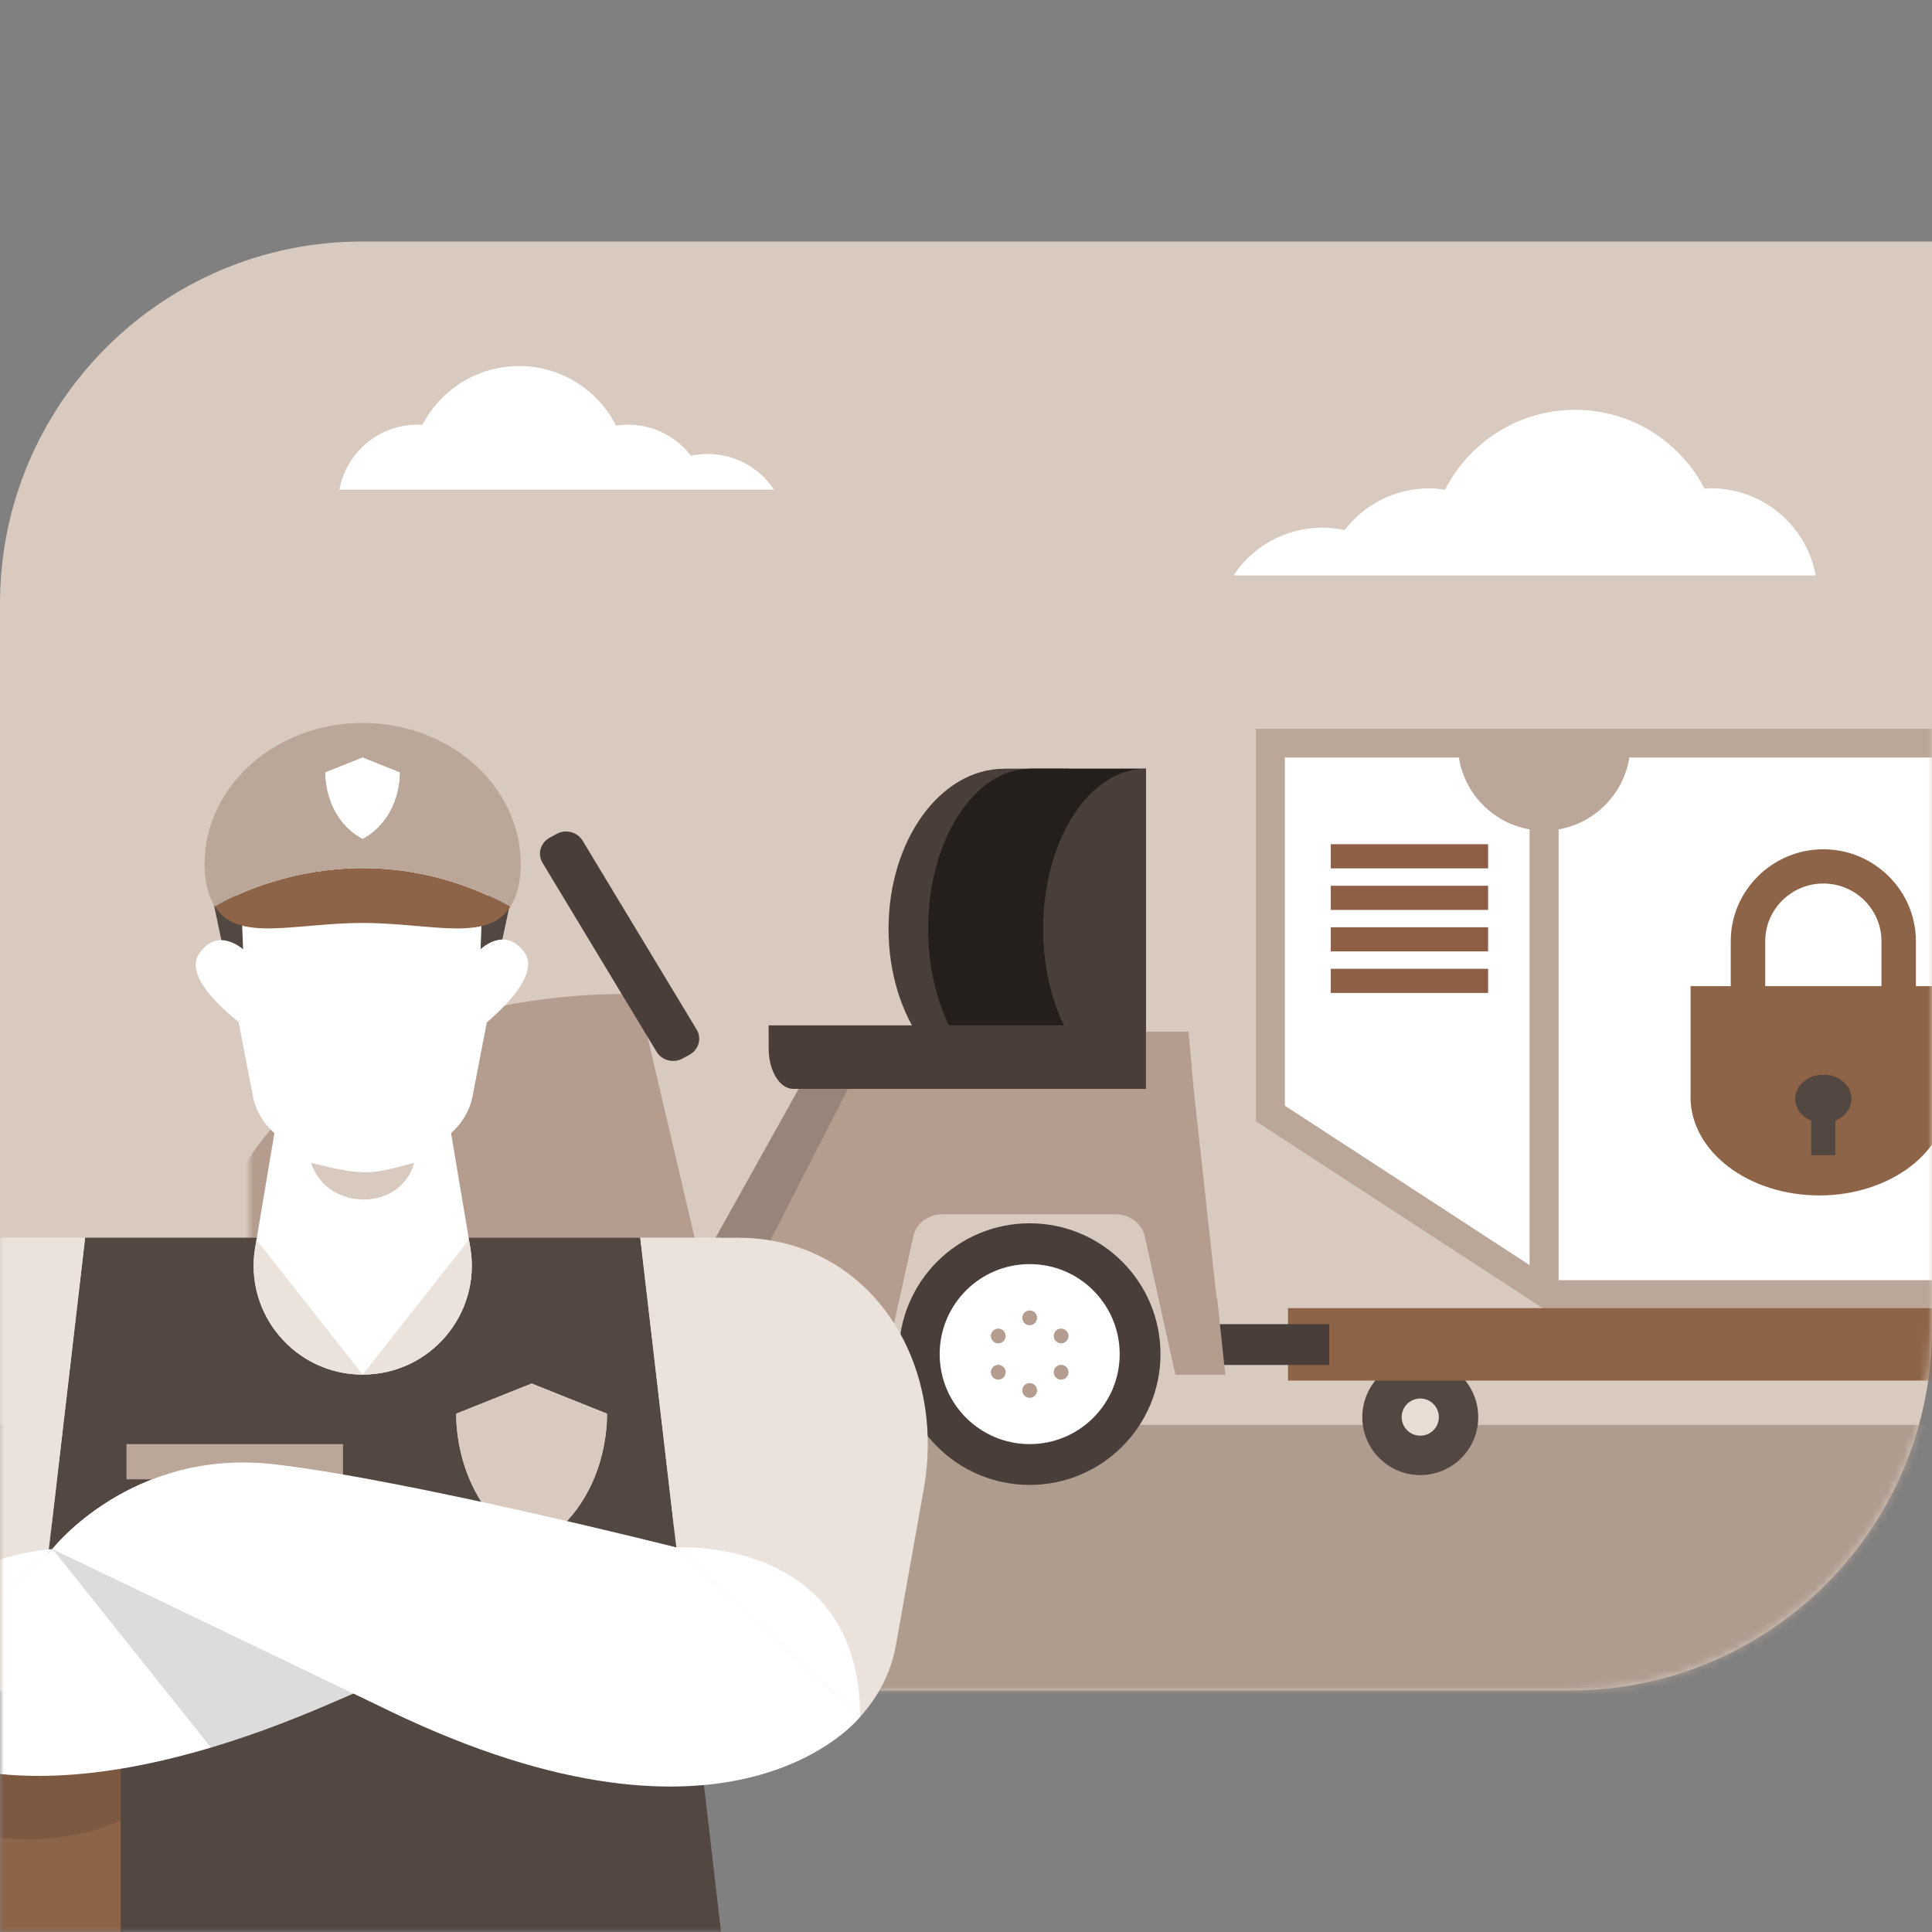
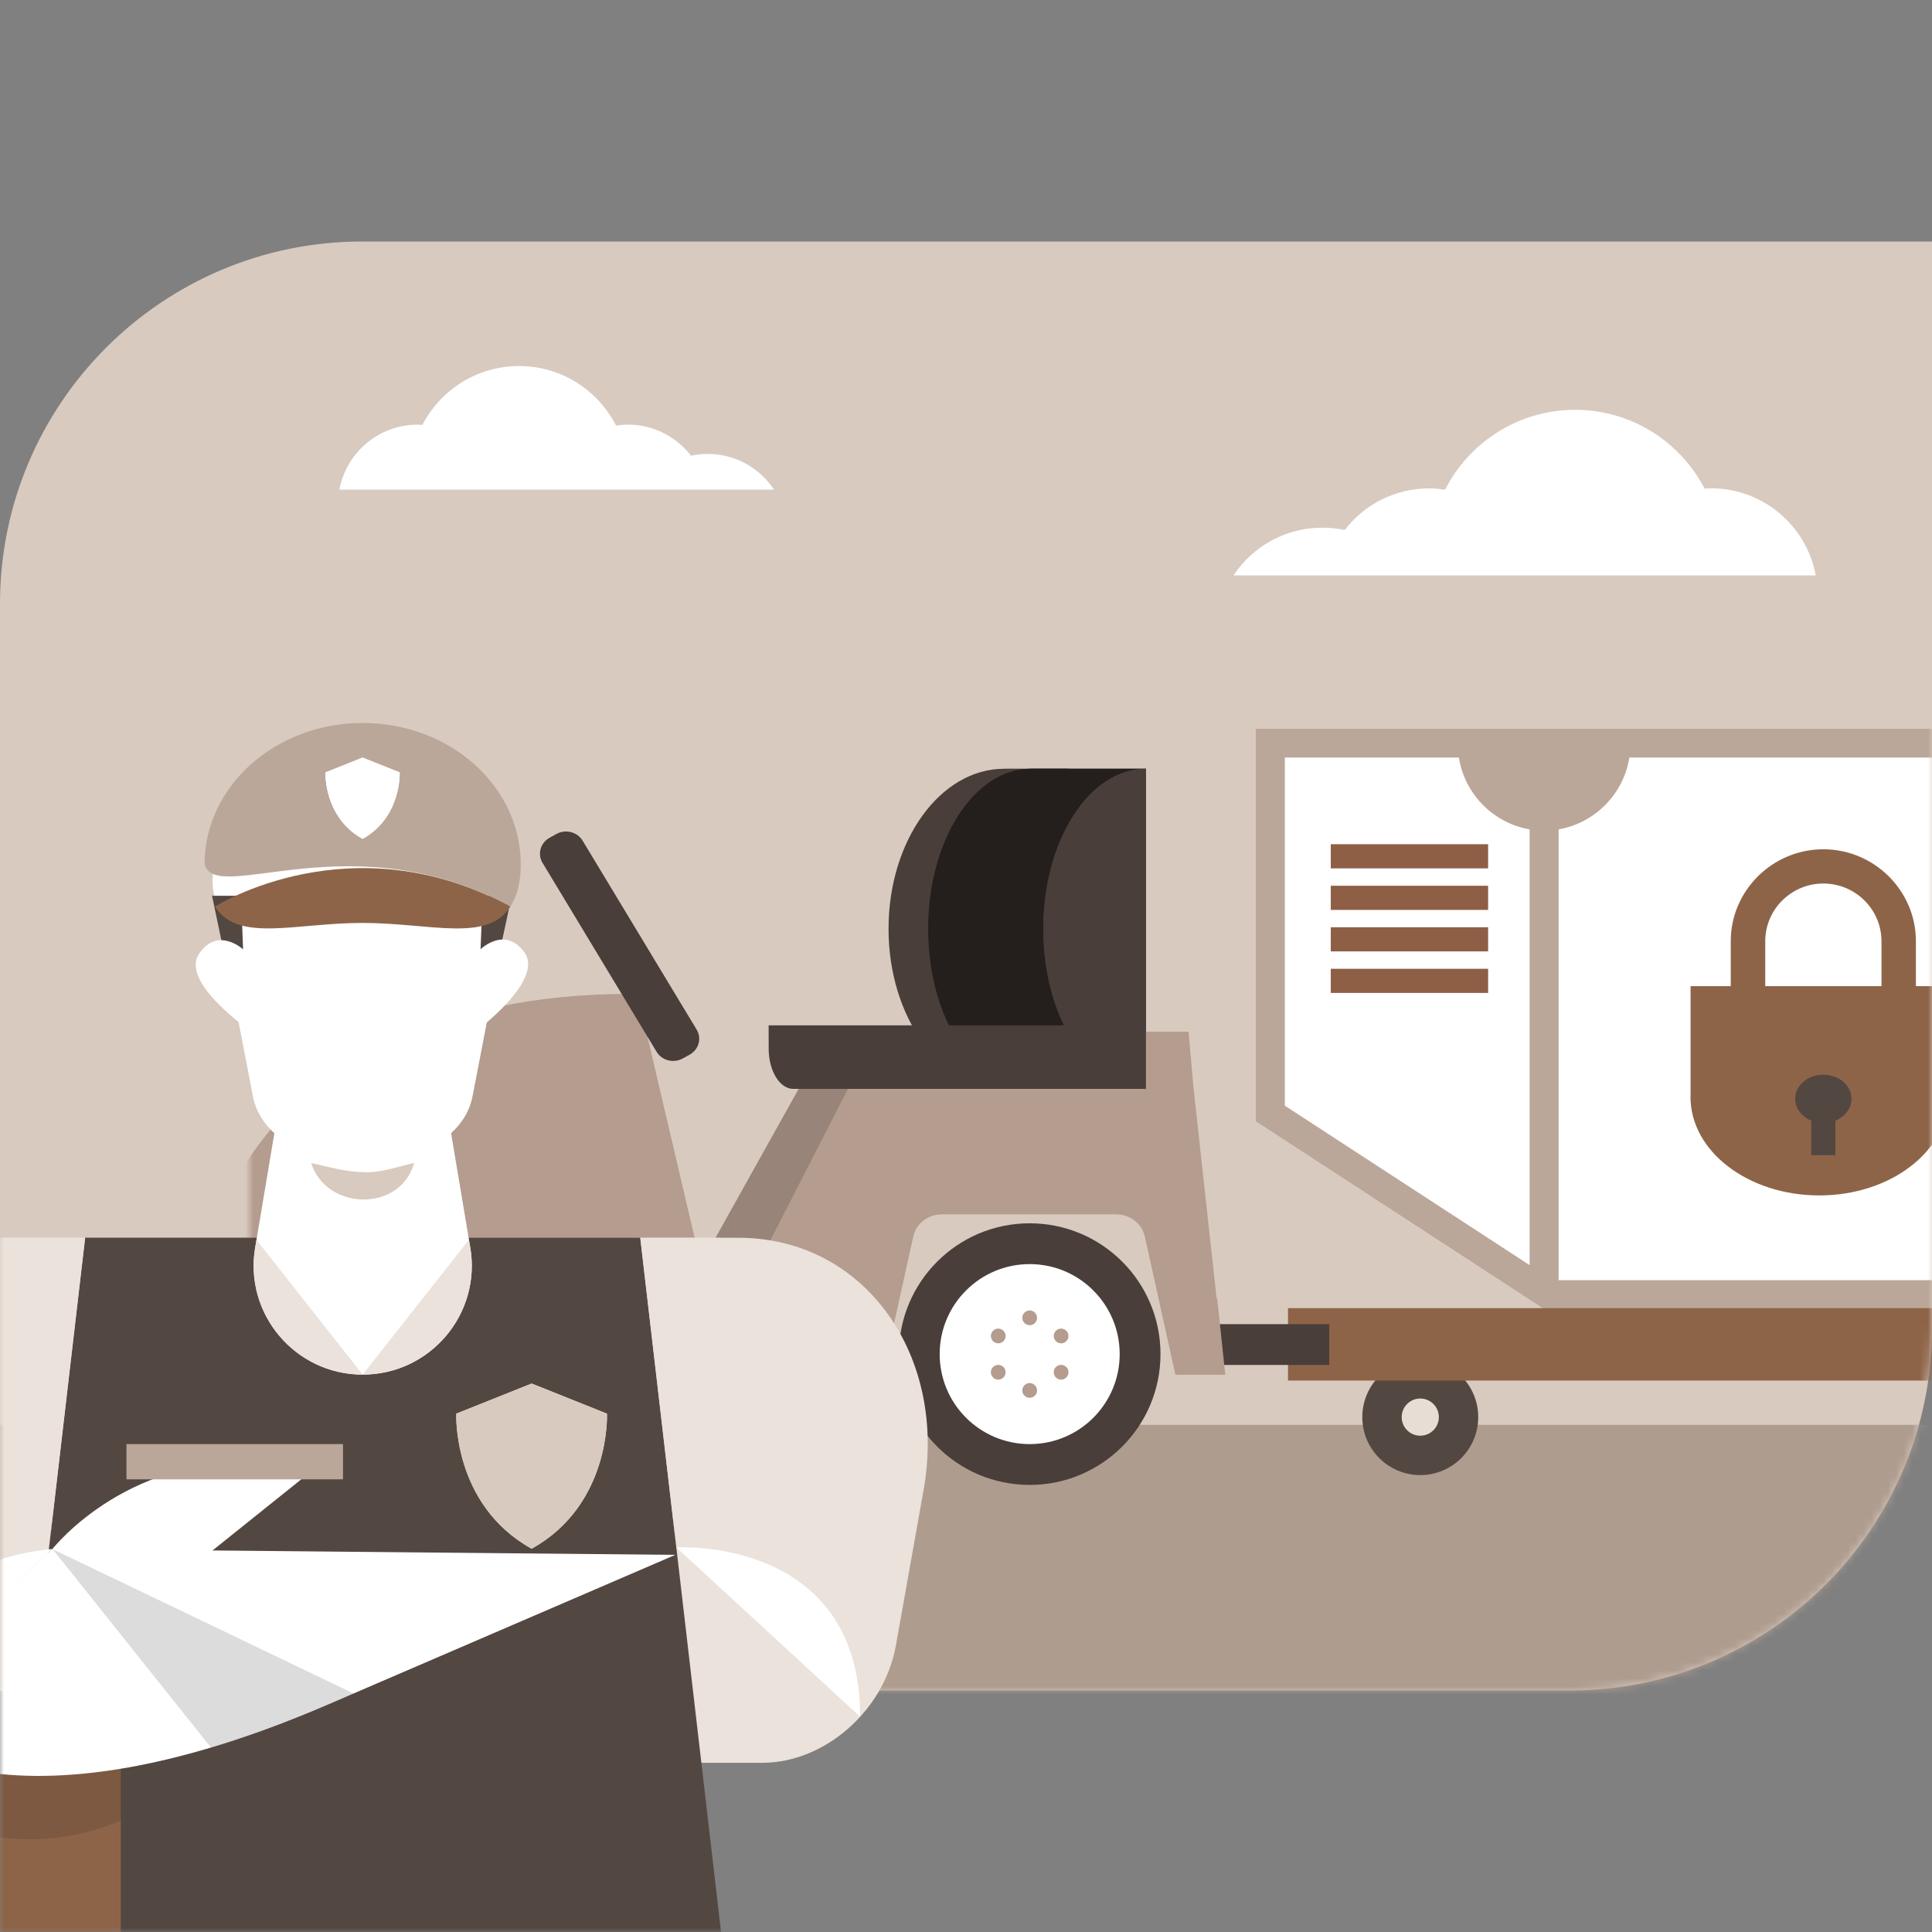
<svg xmlns="http://www.w3.org/2000/svg" width="240" height="240" viewBox="0 0 240 240" fill="none">
  <rect x="0" y="0" width="240" height="240" fill="#808080" stroke="none" />
  <path d="M45 30H240V165C240 189.84 219.84 210 195 210H0V75C0 50.16 20.16 30 45 30Z" fill="#D8CABF" />
  <path d="M153.22 71.49C155.59 67.91 159.65 65.55 164.27 65.55C165.22 65.55 166.14 65.65 167.04 65.84C169.46 62.7 173.25 60.67 177.53 60.67C178.21 60.67 178.86 60.74 179.51 60.83C182.51 54.95 188.61 50.91 195.66 50.91C202.67 50.91 208.73 54.89 211.75 60.7C212.01 60.68 212.27 60.66 212.54 60.66C219.03 60.66 224.42 65.32 225.56 71.48H153.22V71.49Z" fill="white" />
  <path d="M96.15 60.82C94.38 58.15 91.35 56.39 87.9 56.39C87.19 56.39 86.5 56.47 85.84 56.61C84.03 54.27 81.2 52.75 78.01 52.75C77.51 52.75 77.01 52.8 76.53 52.87C74.29 48.48 69.74 45.47 64.48 45.47C59.25 45.47 54.73 48.44 52.47 52.78C52.27 52.77 52.08 52.75 51.88 52.75C47.04 52.75 43.02 56.23 42.16 60.82H96.14H96.15Z" fill="white" />
  <mask id="mask0_23928_4375" style="mask-type:luminance" maskUnits="userSpaceOnUse" x="0" y="30" width="240" height="180">
    <path d="M45 30H240V165C240 189.84 219.84 210 195 210H0V75C0 50.16 20.16 30 45 30Z" fill="white" />
  </mask>
  <g mask="url(#mask0_23928_4375)">
    <rect x="-27" y="177" width="288" height="49" fill="#BBA799" />
    <rect opacity="0.08" x="-27" y="177" width="288" height="49" fill="#212121" />
    <path d="M191.815 90.5H156V139.307L191.815 162.636H276.068V90.5H191.815Z" fill="white" />
    <path d="M210 136.262C210 143.027 217.166 148.5 226 148.5C234.834 148.5 242 143.018 242 136.262V122.5H210.009V136.262H210Z" fill="#8E6448" />
    <path d="M226.5 109.753C230.479 109.753 233.724 112.965 233.724 116.924V126.264H219.285V116.924C219.285 112.974 222.521 109.753 226.509 109.753M226.5 105.5C220.177 105.5 215 110.639 215 116.915V130.5H238V116.915C238 110.639 232.823 105.5 226.5 105.5Z" fill="#8E6448" />
    <path d="M226.5 139.5C228.433 139.5 230 138.157 230 136.5C230 134.843 228.433 133.5 226.5 133.5C224.567 133.5 223 134.843 223 136.5C223 138.157 224.567 139.5 226.5 139.5Z" fill="#534741" />
    <path d="M228 136.5H225V143.5H228V136.5Z" fill="#534741" />
    <path d="M191.815 90.5H156V139.307L191.815 162.636H276.068V90.5H191.815ZM159.606 137.349V94.106H181.228C181.936 98.635 185.507 102.254 190.012 103.028V157.155L159.606 137.349ZM193.618 159.029V103.028C198.123 102.248 201.694 98.629 202.402 94.106H263.487C264.207 98.695 267.867 102.349 272.461 103.057V159.029H193.618Z" fill="#BBA799" />
    <path d="M165.314 106.372H184.858" stroke="#8E5E45" stroke-width="3" stroke-miterlimit="10" />
    <path d="M165.314 111.532H184.858" stroke="#8E5E45" stroke-width="3" stroke-miterlimit="10" />
    <path d="M165.314 116.686H184.858" stroke="#8E5E45" stroke-width="3" stroke-miterlimit="10" />
    <path d="M165.314 121.846H184.858" stroke="#8E5E45" stroke-width="3" stroke-miterlimit="10" />
    <path d="M176.431 183.24C180.408 183.24 183.632 180.016 183.632 176.039C183.632 172.062 180.408 168.838 176.431 168.838C172.454 168.838 169.23 172.062 169.23 176.039C169.23 180.016 172.454 183.24 176.431 183.24Z" fill="#534741" />
    <path d="M176.431 178.347C177.706 178.347 178.74 177.313 178.74 176.038C178.74 174.762 177.706 173.729 176.431 173.729C175.156 173.729 174.122 174.762 174.122 176.038C174.122 177.313 175.156 178.347 176.431 178.347Z" fill="#E7DDD5" />
    <path d="M288 162.5H160V171.5H288V162.5Z" fill="#8E6448" />
  </g>
  <mask id="mask1_23928_4375" style="mask-type:luminance" maskUnits="userSpaceOnUse" x="31" y="77" width="175" height="157">
    <path d="M31 233.539L206 233.539L206 77.999L31 77.999L31 233.539Z" fill="white" />
  </mask>
  <g mask="url(#mask1_23928_4375)">
    <path d="M165.129 164.49H149V169.559H165.129V164.49Z" fill="#493E39" />
    <path d="M124.742 95.498C116.806 95.498 110.378 104.403 110.378 115.381C110.378 126.359 116.806 135.264 124.742 135.264H132.739V95.49H124.742V95.498Z" fill="#493E39" />
    <path d="M106.271 135.264H99.213L84.698 161.266H92.95L106.271 135.264Z" fill="#B49C8E" />
    <path opacity="0.16" d="M106.271 135.264H99.213L84.698 161.266H92.95L106.271 135.264Z" fill="black" />
    <path d="M128.024 95.498C120.995 95.498 115.296 104.403 115.296 115.381C115.296 126.359 120.995 135.264 128.024 135.264H142.328V95.49H128.024V95.498Z" fill="#493E39" />
    <path opacity="0.5" d="M128.024 95.498C120.995 95.498 115.296 104.403 115.296 115.381C115.296 126.359 120.995 135.264 128.024 135.264H142.328V95.49H128.024V95.498Z" fill="black" />
    <path d="M109.65 170.78L113.449 153.607C113.802 152 115.281 150.851 117.001 150.851H138.663C140.375 150.851 141.862 152 142.215 153.607L146.014 170.78H152.209L151.203 161.266H151.128L148.275 135.263L147.644 128.16H141.059V135.263H105.332L92.012 161.266H83.752V170.78" fill="#B49C8E" />
    <path d="M46.239 157.52C46.607 156.033 47.966 154.982 49.528 154.982H68.277C69.839 154.982 71.198 156.033 71.566 157.52L74.839 170.788H90.285L79.187 123.476H77.798C57.096 123.476 33.346 131.292 26.634 153.105C25.432 157.017 24.914 161.117 25.012 165.209C25.057 167.071 25.079 168.926 25.079 170.788H42.957C42.957 170.788 46.231 157.52 46.239 157.52Z" fill="#B49C8E" />
    <path d="M127.911 184.461C136.885 184.461 144.16 177.186 144.16 168.212C144.16 159.238 136.885 151.963 127.911 151.963C118.937 151.963 111.662 159.238 111.662 168.212C111.662 177.186 118.937 184.461 127.911 184.461Z" fill="#493E39" />
    <path d="M58.906 184.453C66.814 184.453 73.225 178.042 73.225 170.134C73.225 162.225 66.814 155.814 58.906 155.814C50.998 155.814 44.587 162.225 44.587 170.134C44.587 178.042 50.998 184.453 58.906 184.453Z" fill="#493E39" />
-     <path d="M58.906 179.746C64.214 179.746 68.517 175.443 68.517 170.135C68.517 164.826 64.214 160.523 58.906 160.523C53.598 160.523 49.295 164.826 49.295 170.135C49.295 175.443 53.598 179.746 58.906 179.746Z" fill="white" />
    <path d="M127.911 179.392C134.086 179.392 139.091 174.387 139.091 168.212C139.091 162.037 134.086 157.031 127.911 157.031C121.736 157.031 116.73 162.037 116.73 168.212C116.73 174.387 121.736 179.392 127.911 179.392Z" fill="white" />
    <path d="M72.376 104.433L86.538 127.897C87.199 128.986 86.808 130.383 85.667 131.014L84.811 131.487C83.67 132.117 82.213 131.742 81.56 130.653L67.398 107.188C66.737 106.1 67.128 104.703 68.269 104.072L69.125 103.599C70.267 102.968 71.723 103.344 72.376 104.433Z" fill="#493E39" />
    <path d="M58.906 166.943C59.412 166.943 59.822 166.533 59.822 166.027C59.822 165.521 59.412 165.111 58.906 165.111C58.4 165.111 57.99 165.521 57.99 166.027C57.99 166.533 58.4 166.943 58.906 166.943Z" fill="#B49C8E" />
    <path d="M127.911 164.623C128.417 164.623 128.827 164.213 128.827 163.707C128.827 163.201 128.417 162.791 127.911 162.791C127.405 162.791 126.995 163.201 126.995 163.707C126.995 164.213 127.405 164.623 127.911 164.623Z" fill="#B49C8E" />
    <path d="M124.006 166.875C124.512 166.875 124.922 166.465 124.922 165.959C124.922 165.453 124.512 165.043 124.006 165.043C123.5 165.043 123.09 165.453 123.09 165.959C123.09 166.465 123.5 166.875 124.006 166.875Z" fill="#B49C8E" />
    <path d="M124.006 171.381C124.512 171.381 124.922 170.971 124.922 170.465C124.922 169.959 124.512 169.549 124.006 169.549C123.5 169.549 123.09 169.959 123.09 170.465C123.09 170.971 123.5 171.381 124.006 171.381Z" fill="#B49C8E" />
    <path d="M127.911 173.641C128.417 173.641 128.827 173.231 128.827 172.725C128.827 172.219 128.417 171.809 127.911 171.809C127.405 171.809 126.995 172.219 126.995 172.725C126.995 173.231 127.405 173.641 127.911 173.641Z" fill="#B49C8E" />
    <path d="M131.815 171.381C132.321 171.381 132.732 170.971 132.732 170.465C132.732 169.959 132.321 169.549 131.815 169.549C131.31 169.549 130.899 169.959 130.899 170.465C130.899 170.971 131.31 171.381 131.815 171.381Z" fill="#B49C8E" />
    <path d="M131.815 166.875C132.321 166.875 132.732 166.465 132.732 165.959C132.732 165.453 132.321 165.043 131.815 165.043C131.31 165.043 130.899 165.453 130.899 165.959C130.899 166.465 131.31 166.875 131.815 166.875Z" fill="#B49C8E" />
    <path d="M55.339 168.992C55.845 168.992 56.255 168.582 56.255 168.076C56.255 167.57 55.845 167.16 55.339 167.16C54.833 167.16 54.423 167.57 54.423 168.076C54.423 168.582 54.833 168.992 55.339 168.992Z" fill="#B49C8E" />
    <path d="M55.339 173.108C55.845 173.108 56.255 172.697 56.255 172.191C56.255 171.686 55.845 171.275 55.339 171.275C54.833 171.275 54.423 171.686 54.423 172.191C54.423 172.697 54.833 173.108 55.339 173.108Z" fill="#B49C8E" />
    <path d="M58.906 175.164C59.412 175.164 59.822 174.754 59.822 174.248C59.822 173.742 59.412 173.332 58.906 173.332C58.4 173.332 57.99 173.742 57.99 174.248C57.99 174.754 58.4 175.164 58.906 175.164Z" fill="#B49C8E" />
    <path d="M62.465 173.108C62.971 173.108 63.381 172.697 63.381 172.191C63.381 171.686 62.971 171.275 62.465 171.275C61.959 171.275 61.549 171.686 61.549 172.191C61.549 172.697 61.959 173.108 62.465 173.108Z" fill="#B49C8E" />
    <path d="M62.465 168.992C62.971 168.992 63.381 168.582 63.381 168.076C63.381 167.57 62.971 167.16 62.465 167.16C61.959 167.16 61.549 167.57 61.549 168.076C61.549 168.582 61.959 168.992 62.465 168.992Z" fill="#B49C8E" />
    <path d="M95.481 127.372H142.283V135.264H98.544C96.855 135.264 95.488 133.026 95.488 130.263" fill="#493E39" />
    <path d="M142.328 95.498V135.272C135.3 135.272 129.6 126.366 129.6 115.389C129.6 104.411 135.3 95.506 142.328 95.506V95.498Z" fill="#493E39" />
    <path d="M142.328 95.498V135.272C135.3 135.272 129.6 126.366 129.6 115.389C129.6 104.411 135.3 95.506 142.328 95.506V95.498Z" fill="#493E39" />
  </g>
  <mask id="mask2_23928_4375" style="mask-type:luminance" maskUnits="userSpaceOnUse" x="0" y="30" width="240" height="210">
    <path d="M45 30H240V195C240 219.84 219.84 240 195 240H0V75C0 50.16 20.16 30 45 30Z" fill="white" />
  </mask>
  <g mask="url(#mask2_23928_4375)">
    <path d="M48.92 143.369H41.2C36.35 143.369 32.22 140.339 31.42 136.189L26.54 110.929C25.52 105.689 30.19 100.909 36.32 100.909H53.8C59.93 100.909 64.6 105.689 63.58 110.929L58.7 136.189C57.9 140.329 53.77 143.369 48.92 143.369Z" fill="white" />
    <path d="M94.69 218.98H-4.59C-12.29 218.98 -19.74 212.56 -21.18 204.41L-24.63 185.04C-27.58 168.43 -17.35 153.76 -1.63 153.76H91.74C107.45 153.76 117.7 168.43 114.74 185.04L111.29 204.41C109.83 212.56 102.4 218.98 94.7 218.98H94.69Z" fill="#EAE2DB" />
    <path d="M89.57 240H0.53L10.57 153.75H79.54L89.57 240Z" fill="#534741" />
    <path d="M15 213.369H-7.84V239.999H15V213.369Z" fill="#8E6448" />
    <path opacity="0.16" d="M-7.84 210.959V226.169C-7.84 226.169 2.7 231.379 15 226.169V210.959H-7.84Z" fill="#212121" />
    <path d="M-16.65 213.37C-16.65 213.37 -3.23 230.69 40.72 211.75L83.89 193.15L6.52 192.42L-16.65 213.37Z" fill="white" />
    <path opacity="0.16" d="M26.2 217.08C30.62 215.76 35.44 214.01 40.71 211.75C41.8 211.28 42.87 210.82 43.91 210.37L6.52 192.42L26.2 217.08Z" fill="#212121" />
    <path d="M84.01 192.22C84.01 192.22 79.53 155.84 89.57 153.76H79.53L84.01 192.22Z" fill="#EAE2DB" />
    <path d="M6.1 192.22C6.1 192.22 10.58 155.84 0.54 153.76H10.58L6.1 192.22Z" fill="#EAE2DB" />
    <path d="M38.93 182.57C37.25 182.31 35.66 182.09 34.19 181.92C16.34 179.82 6.51 192.43 6.51 192.43C6.51 192.43 9.4 193.78 19.12 198.44L38.92 182.57H38.93Z" fill="white" />
    <path d="M42.04 132.459H48.08C51.87 132.459 55.11 135.199 55.73 138.939L58.42 154.979C59.81 163.239 53.43 170.759 45.06 170.759C36.69 170.759 30.32 163.239 31.7 154.979L34.39 138.939C35.02 135.199 38.25 132.459 42.04 132.459Z" fill="white" />
    <path d="M38.65 144.469C40.99 144.989 42.93 145.569 45.11 145.609C47.25 145.719 49.29 144.959 51.45 144.459C49.73 150.639 40.51 150.409 38.65 144.459V144.469Z" fill="#D8CABF" />
    <path d="M75.4 175.609L66.04 171.869L56.68 175.609C56.68 175.609 56.16 186.899 66.04 192.389C75.91 186.909 75.4 175.609 75.4 175.609Z" fill="#EAE2DB" />
    <path d="M75.4 175.609L66.04 171.869L56.68 175.609C56.68 175.609 56.16 186.899 66.04 192.389C75.91 186.909 75.4 175.609 75.4 175.609Z" fill="#D8CABF" />
    <path d="M31.69 154.98C30.3 163.24 36.68 170.76 45.05 170.76L31.86 154.02L31.7 154.99L31.69 154.98Z" fill="#EAE2DB" />
    <path d="M58.41 154.98L58.25 154.01L45.06 170.75C53.43 170.75 59.8 163.23 58.42 154.97L58.41 154.98Z" fill="#EAE2DB" />
    <path d="M84.01 192.22C84.01 192.22 106.85 190.82 106.85 213.26L84.01 192.22Z" fill="white" />
    <path d="M-16.65 213.37C-16.65 213.37 -13.77 194.25 6.52 192.42L-16.65 213.37Z" fill="white" />
    <path d="M42.61 179.389H15.71V183.769H42.61V179.389Z" fill="#BBA799" />
-     <path d="M84.01 192.22C84.01 192.22 51 183.89 34.19 181.91C16.34 179.81 6.51 192.42 6.51 192.42C6.51 192.42 14.44 196.13 48.22 212.46C91.29 233.29 106.84 213.27 106.84 213.27L84 192.22H84.01Z" fill="white" />
    <path d="M63.56 111.279L61.28 122.139L59.54 121.889L59.96 111.279H63.56Z" fill="#534741" />
    <path d="M26.34 111.279L28.62 122.139L30.35 121.889L29.94 111.279H26.34Z" fill="#534741" />
    <path d="M26.7 112.62C29.52 117.13 36.67 114.65 45.05 114.65C53.43 114.65 60.58 117.14 63.4 112.62C43.66 101.91 26.85 112.53 26.7 112.62Z" fill="#8E6448" />
-     <path d="M45.05 89.81C34.2 89.81 25.41 97.67 25.41 107.37C25.41 109.58 25.87 111.29 26.7 112.62C26.85 112.53 43.66 101.91 63.4 112.62C64.24 111.29 64.69 109.58 64.69 107.37C64.69 97.67 55.9 89.81 45.05 89.81Z" fill="#BBA799" />
+     <path d="M45.05 89.81C34.2 89.81 25.41 97.67 25.41 107.37C26.85 112.53 43.66 101.91 63.4 112.62C64.24 111.29 64.69 109.58 64.69 107.37C64.69 97.67 55.9 89.81 45.05 89.81Z" fill="#BBA799" />
    <path d="M49.65 95.949L45.04 94.109L40.43 95.949C40.43 95.949 40.18 101.509 45.04 104.209C49.9 101.509 49.65 95.949 49.65 95.949Z" fill="white" />
    <path d="M49.65 95.949L45.04 94.109L40.43 95.949C40.43 95.949 40.18 101.509 45.04 104.209C49.9 101.509 49.65 95.949 49.65 95.949Z" fill="white" />
    <path d="M59.48 118.11C59.48 118.11 62.61 114.84 65.14 118.3C67.67 121.76 59.15 128.08 59.15 128.08L59.48 118.11Z" fill="white" />
    <path d="M30.38 118.08C30.38 118.08 27.13 114.93 24.73 118.48C22.33 122.03 31.08 128.03 31.08 128.03L30.38 118.08Z" fill="white" />
  </g>
</svg>